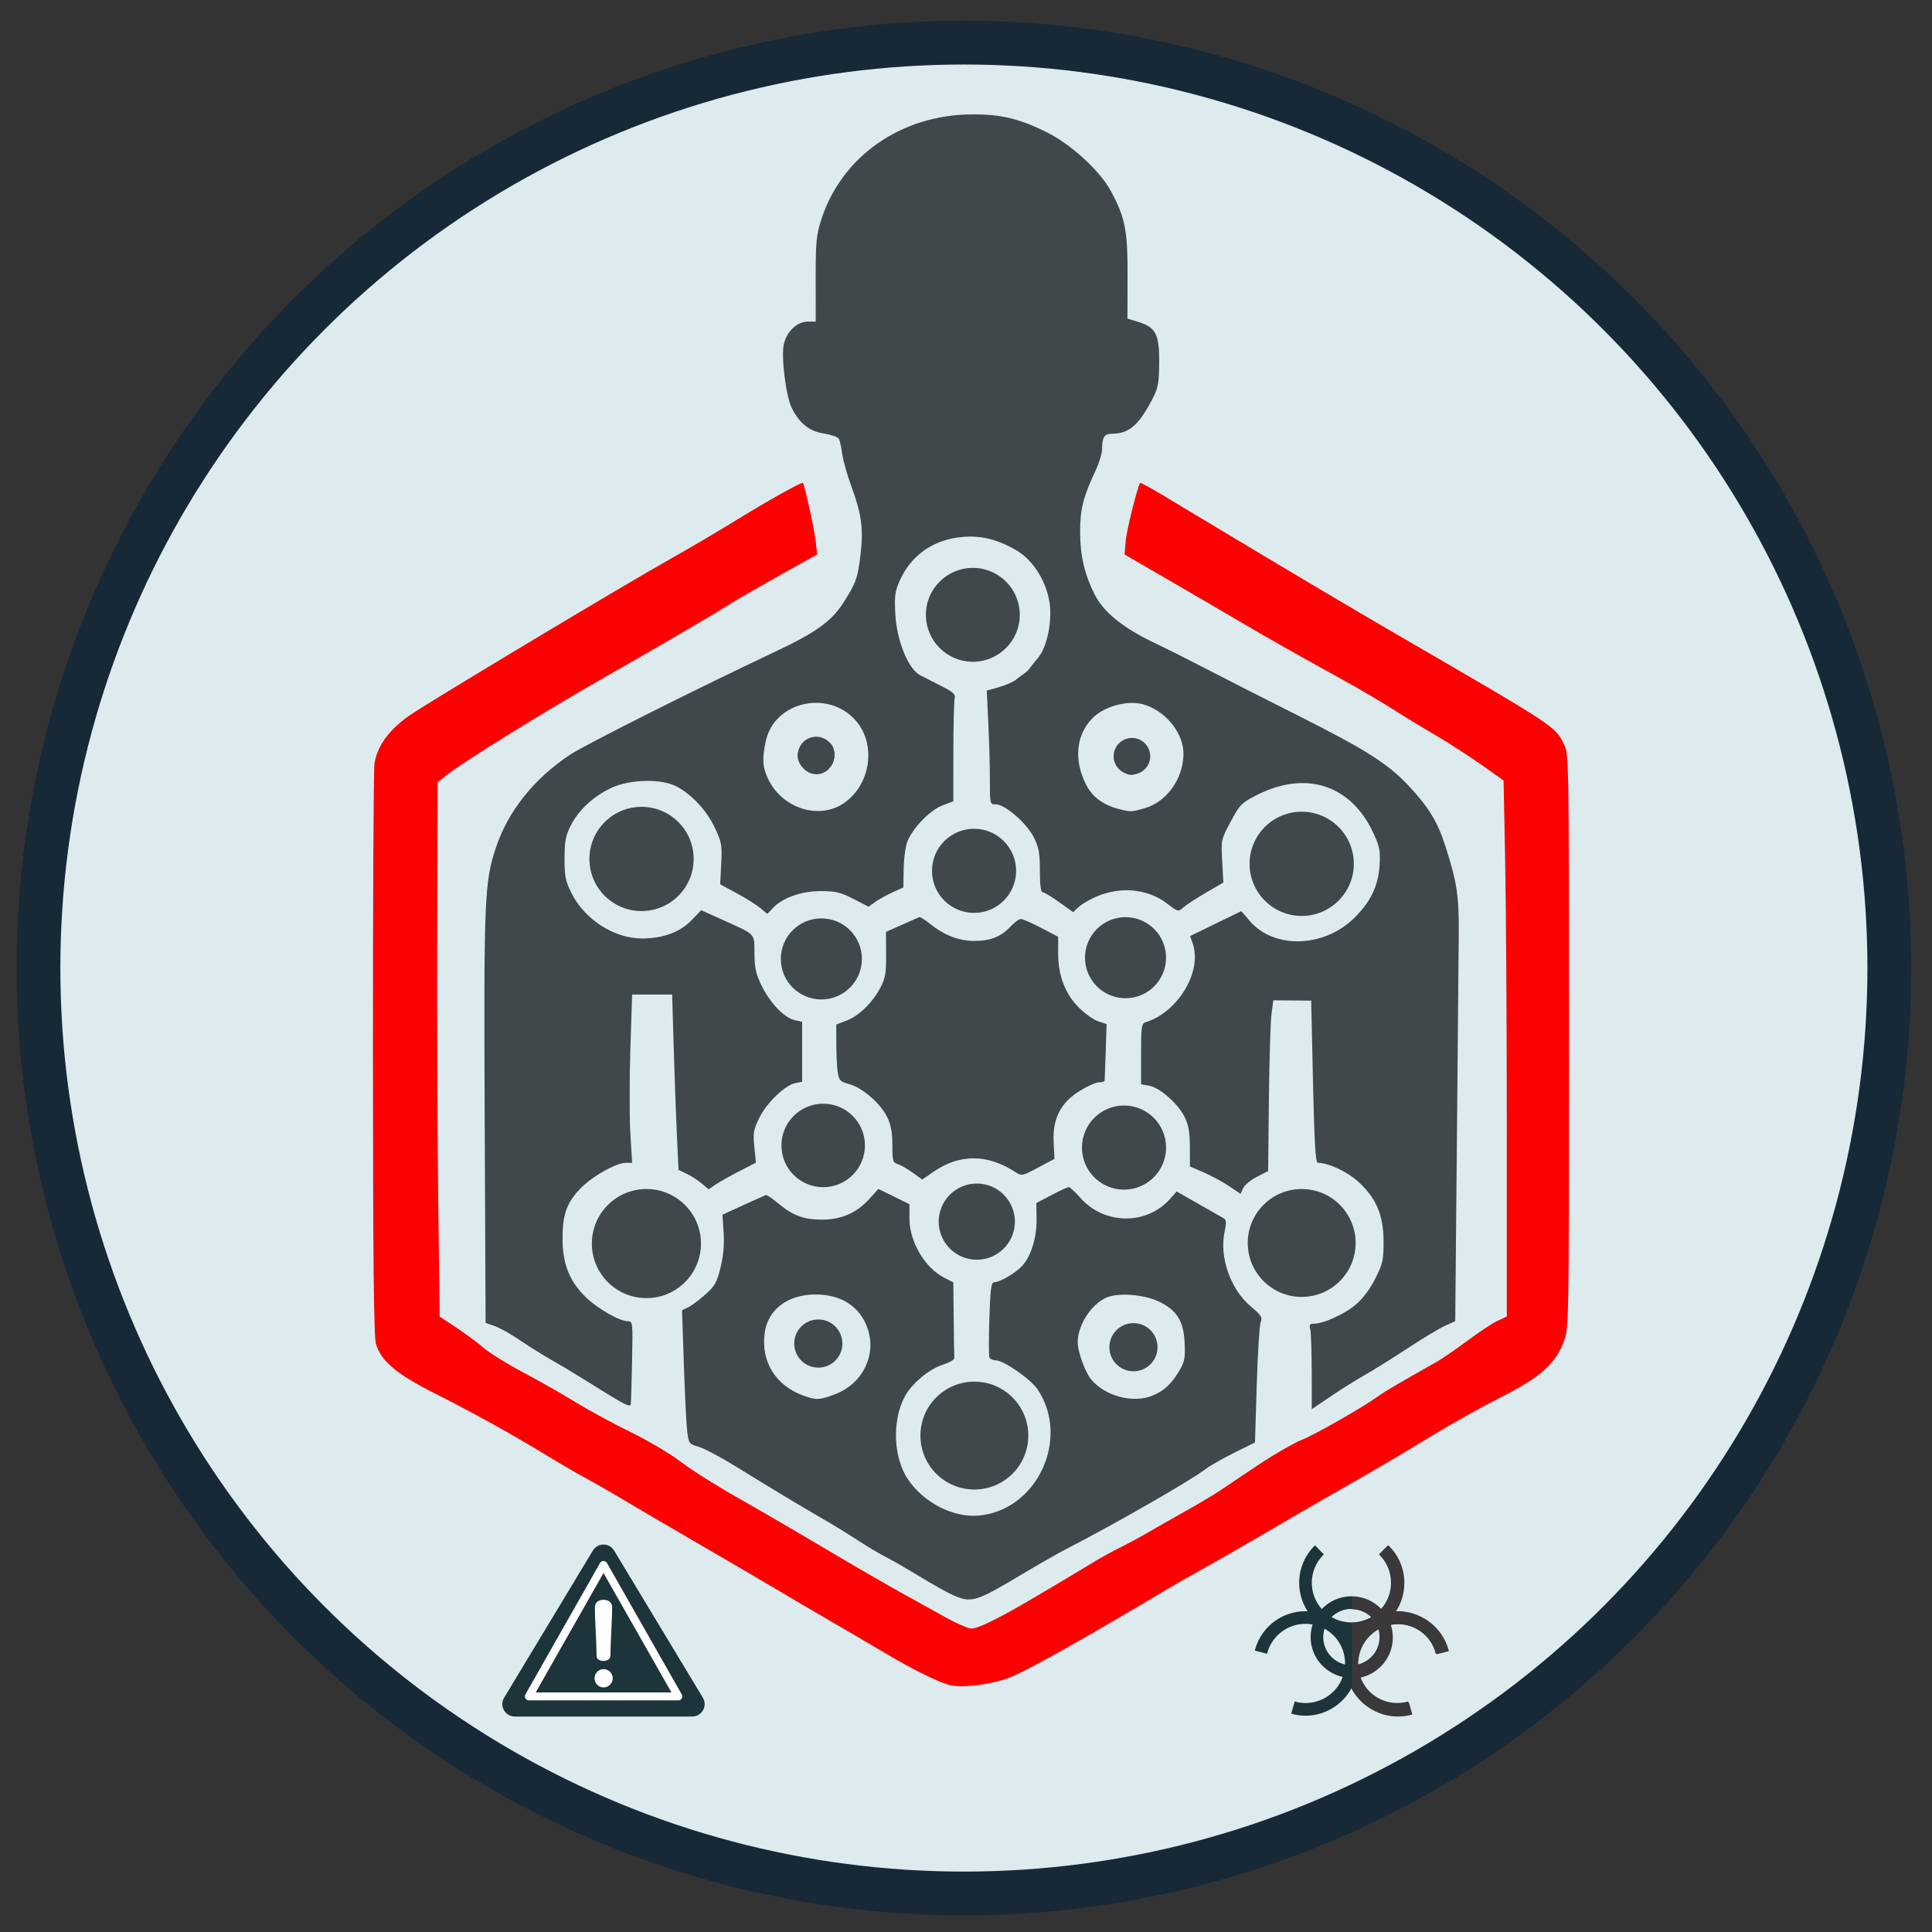
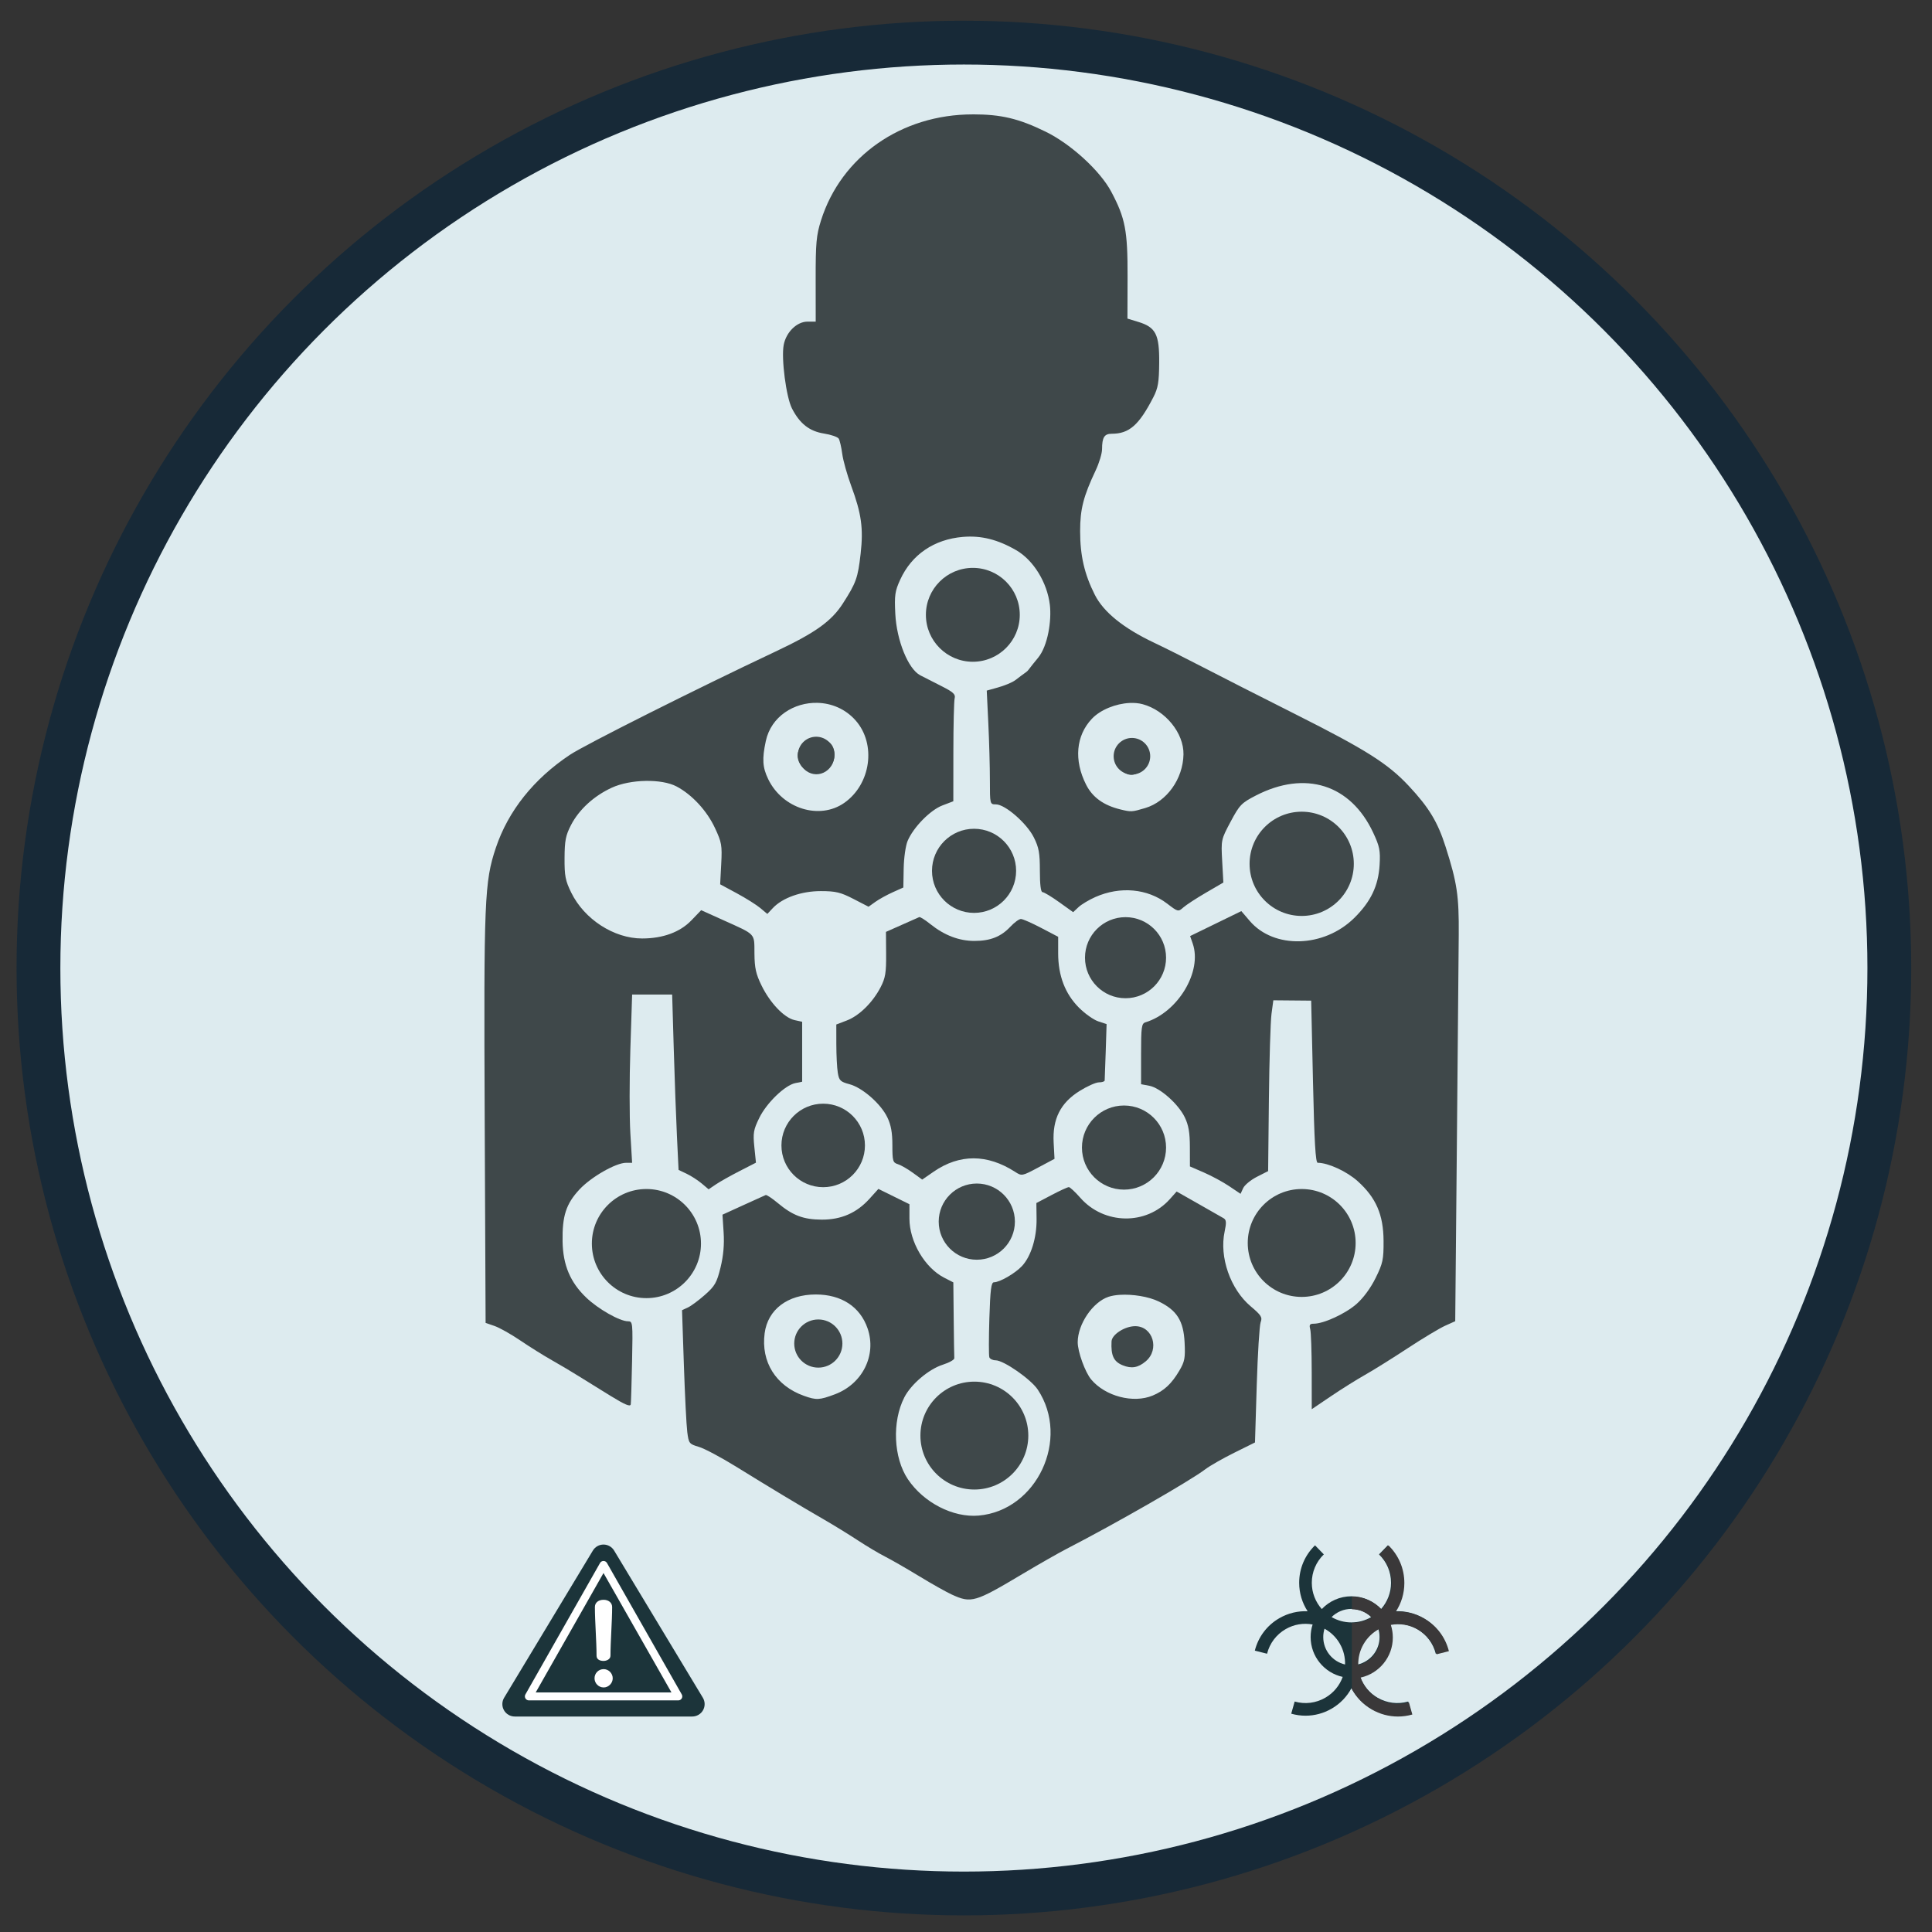
<svg xmlns="http://www.w3.org/2000/svg" xmlns:ns1="http://www.inkscape.org/namespaces/inkscape" xmlns:ns2="http://sodipodi.sourceforge.net/DTD/sodipodi-0.dtd" width="512" height="512" viewBox="0 0 512 512" version="1.1" id="svg1" xml:space="preserve" ns1:version="1.4 (86a8ad7, 2024-10-11)" ns2:docname="human-cancinogenic-toxicity.svg">
  <rect x="0" y="0" width="512" height="512" fill="#333333" stroke="none" />
  <defs id="defs1">
    <clipPath id="clipPath122">
-       <path id="path123" style="fill:#ff0000;fill-opacity:1;fill-rule:nonzero;stroke:none;stroke-width:1" d="m 247.983,754.592 c -1.864,0.318 -3.622,0.558 -4.674,0.646 -2.578,0.155 -5.162,0.195 -7.744,0.224 -2.952,0.026 -5.906,0.028 -8.858,0.032 -2.242,-0.071 -4.474,0.093 -6.711,0.208 -2.715,0.131 -5.433,0.189 -8.15,0.235 -2.529,0.039 -5.058,0.046 -7.588,0.053 -3.026,0.007 -6.052,0.009 -9.079,0.01 -3.009,6.1e-4 -6.021,-1.9e-4 -9.03,0 -3.554,1.6e-4 -7.108,-3e-5 -10.662,0 -3.881,2e-5 -7.761,0 -11.641,0 h -1.651 c -0.359,0.758 -0.736,1.506 -1.147,2.236 0.033,0.686 0.051,1.38 0.046,2.086 -0.011,1.619 -0.242,2.92 -0.456,4.538 -0.388,2.552 -1.263,4.987 -1.879,7.483 -0.419,2.263 -1.07,4.468 -1.84,6.635 -0.666,1.711 -0.811,2.274 -1.315,3.839 -0.297,1.169 -0.057,-0.065 -0.021,0.3 -0.177,2.114 -0.758,4.508 -1.286,6.694 -0.336,1.278 -0.628,2.559 -0.902,3.85 -0.126,0.575 -0.184,1.162 -0.239,1.747 -0.242,2.536 -0.622,4.907 -1.116,7.122 2.511,-0.007 5.023,-0.021 7.534,-0.024 4.926,-0.005 9.852,-0.005 14.778,-0.006 5.474,-6.6e-4 10.947,-10e-4 16.421,-10e-4 5.921,-1.2e-4 11.844,0 17.765,0 7.89,-3e-5 15.779,0 23.669,0 h 33.485 31.652 24.916 23.256 23.568 22.077 21.973 23.593 27.135 29.901 17.383 c -0.054,-0.651 -0.084,-1.303 -0.149,-1.953 -0.352,-3.368 -0.667,-6.74 -0.645,-10.131 -0.018,-0.541 -0.182,-2.546 0.041,-1.859 -0.173,-0.749 -0.491,-1.612 -0.794,-2.382 -0.923,-2.042 -2.278,-4.615 -3.304,-7.183 -1.336,-3.594 -2.484,-7.253 -3.2,-11.026 -0.778,-3.847 -1.721,-7.661 -2.393,-11.531 -0.107,-0.506 -0.239,-1.007 -0.353,-1.512 -0.632,0.06 -1.258,0.166 -1.891,0.216 -3.093,0.227 -6.195,0.266 -9.295,0.303 -2.841,0.03 -5.683,0.042 -8.524,0.049 -2.752,0.005 -5.504,0.007 -8.256,0.009 -2.924,7e-4 -5.848,-1.5e-4 -8.772,0 -4.093,1.4e-4 -8.187,-2e-5 -12.28,0 -3.86,2e-5 -7.719,0 -11.579,0 -2.765,10e-6 -5.532,0 -8.296,0 h -8.401 -7.323 -7.184 -6.829 -7.852 -8.422 -8.644 -9.546 -7.337 -8.244 -9.285 -9.015 -7.665 -7.845 -10.293 -11.301 -11.531 -7.649 c -4.475,0.037 -8.949,-0.135 -13.422,-0.235 -5.233,-0.088 -10.457,-0.416 -15.683,-0.673 z" />
-     </clipPath>
+       </clipPath>
  </defs>
  <g ns1:label="Capa 1" ns1:groupmode="layer" id="layer1">
    <circle style="display:inline;fill:#ddebef;fill-opacity:1;fill-rule:evenodd;stroke:#172937;stroke-width:11.61;stroke-linecap:round;stroke-linejoin:round;stroke-dasharray:none;stroke-opacity:1" id="path60" cx="255.441" cy="256.544" r="245.25" />
    <path style="fill:#3f484a;fill-opacity:1;stroke-width:1.292" d="m 283.254,314.601 c -0.311,-0.011 -2.373,0.935 -4.584,2.1 l -4.021,2.118 0.053,4.2 c 0.063,4.984 -1.466,9.924 -3.869,12.499 -1.811,1.94 -5.887,4.301 -7.423,4.301 -0.732,0 -0.973,1.891 -1.217,9.531 -0.166,5.242 -0.168,9.894 -0.011,10.339 0.16,0.444 0.916,0.808 1.681,0.808 2.127,0 9.342,5.023 11.159,7.769 8.657,13.082 -0.23,32.024 -15.659,33.378 -6.765,0.594 -14.577,-3.414 -18.754,-9.619 -3.823,-5.68 -4.249,-15.253 -0.964,-21.692 1.786,-3.5 6.48,-7.485 10.225,-8.68 1.702,-0.543 3.067,-1.317 3.031,-1.719 -0.036,-0.401 -0.108,-5.086 -0.162,-10.409 l -0.098,-9.68 -2.423,-1.242 c -5.137,-2.634 -9.208,-9.554 -9.208,-15.654 v -3.819 l -4.114,-2.027 -4.114,-2.029 -2.365,2.617 c -3.402,3.765 -7.494,5.551 -12.666,5.525 -4.843,-0.024 -7.681,-1.095 -11.621,-4.387 -1.527,-1.276 -2.974,-2.235 -3.216,-2.133 -0.242,0.102 -2.918,1.315 -5.947,2.696 l -5.505,2.511 0.303,4.707 c 0.206,3.204 -0.057,6.174 -0.82,9.291 -0.986,4.024 -1.489,4.903 -4.122,7.234 -1.649,1.46 -3.69,2.975 -4.538,3.367 l -1.542,0.712 0.49,14.556 c 0.27,8.006 0.673,15.98 0.896,17.719 0.389,3.038 0.51,3.191 3.072,3.945 1.467,0.432 5.904,2.788 9.859,5.237 8.92,5.523 17.037,10.408 23.247,13.988 2.616,1.508 6.675,4.007 9.023,5.55 2.348,1.544 5.609,3.485 7.244,4.314 1.635,0.829 5.699,3.166 9.029,5.194 3.33,2.029 7.235,4.224 8.678,4.879 5.137,2.333 6.072,2.057 18.776,-5.528 4.265,-2.546 9.499,-5.527 11.631,-6.626 12.946,-6.669 32.717,-18.012 36.74,-21.081 1.178,-0.898 4.619,-2.862 7.648,-4.364 l 5.505,-2.731 0.464,-15.175 c 0.255,-8.346 0.722,-15.855 1.037,-16.684 0.5,-1.315 0.161,-1.855 -2.638,-4.215 -5.389,-4.544 -8.352,-13.045 -6.908,-19.816 0.506,-2.373 0.453,-3.103 -0.252,-3.519 -0.49,-0.289 -3.493,-2.003 -6.676,-3.809 l -5.788,-3.284 -1.805,2.022 c -6.226,6.968 -17.422,6.8 -23.719,-0.353 -1.364,-1.55 -2.733,-2.824 -3.044,-2.834 z m -67.069,28.448 c 6.794,0 11.752,3.243 13.731,8.981 2.452,7.109 -1.335,14.734 -8.685,17.484 -4.093,1.531 -4.884,1.569 -8.185,0.391 -7.453,-2.659 -11.417,-8.98 -10.407,-16.596 0.832,-6.275 6.094,-10.26 13.547,-10.26 z m 80.575,0.096 c 3.366,-0.214 7.622,0.452 10.339,1.769 4.785,2.321 6.541,5.102 6.83,10.821 0.209,4.138 0.035,5.076 -1.386,7.491 -2.052,3.488 -4.03,5.34 -7.065,6.608 -5.126,2.142 -12.548,0.206 -16.298,-4.25 -1.614,-1.918 -3.586,-7.369 -3.579,-9.889 0.013,-4.79 3.996,-10.655 8.178,-12.035 0.834,-0.275 1.859,-0.444 2.981,-0.515 z m -79.593,7.658 c -5.757,0 -8.182,5.357 -4.22,9.319 1.627,1.627 5.858,1.318 7.741,-0.565 3.403,-3.403 1.251,-8.753 -3.521,-8.753 z m 83.662,0.649 c -2.747,0.004 -6.167,2.203 -6.26,4.026 -0.191,3.757 0.56,5.368 2.958,6.34 2.343,0.95 4.083,0.649 6.111,-1.058 3.748,-3.154 1.889,-9.314 -2.809,-9.309 z" id="path22" />
    <path style="fill:#3f484a;fill-opacity:1;stroke-width:1.292" d="m 243.614,243.041 c -0.224,0.098 -2.301,1.019 -4.616,2.047 l -4.21,1.87 0.043,5.884 c 0.036,4.959 -0.195,6.341 -1.466,8.791 -2.097,4.041 -5.665,7.55 -8.955,8.806 l -2.782,1.063 0.007,5.242 c 0.004,2.884 0.179,6.281 0.389,7.549 0.34,2.057 0.675,2.386 3.089,3.031 3.432,0.918 8.284,5.158 10.031,8.766 0.978,2.02 1.345,4.041 1.345,7.38 0,4.205 0.124,4.636 1.454,5.046 0.8,0.246 2.577,1.267 3.95,2.267 l 2.496,1.817 3.074,-2.115 c 6.84,-4.705 14.157,-4.685 21.53,0.058 1.8,1.158 1.841,1.152 6.138,-1.136 l 4.326,-2.304 -0.23,-4.336 c -0.329,-6.234 1.808,-10.479 6.865,-13.642 2.014,-1.26 4.326,-2.292 5.136,-2.292 0.811,0 1.495,-0.218 1.522,-0.485 0.027,-0.267 0.154,-3.74 0.28,-7.719 l 0.23,-7.231 -2.216,-0.732 c -1.219,-0.402 -3.505,-2.021 -5.081,-3.597 -3.694,-3.693 -5.538,-8.493 -5.538,-14.407 v -4.399 l -4.505,-2.36 c -2.478,-1.298 -4.895,-2.362 -5.371,-2.362 -0.476,0 -1.72,0.909 -2.764,2.019 -2.53,2.69 -5.323,3.796 -9.579,3.796 -4.044,0 -7.963,-1.498 -11.654,-4.46 -1.393,-1.118 -2.716,-1.953 -2.941,-1.855 z" id="path17" />
-     <path style="fill:#fd0000;fill-opacity:1;stroke-width:1.292" d="m 212.795,127.967 c -0.231,-0.369 -9.398,4.767 -18.304,10.255 -4.442,2.737 -11.857,7.1 -16.477,9.695 -12.983,7.293 -64.029,37.916 -69.462,41.67 -5.399,3.731 -8.568,8.061 -9.314,12.726 -0.24,1.498 -0.422,36.149 -0.404,77.001 0.025,56.337 0.225,74.914 0.82,76.92 1.326,4.466 5.579,8.016 15.707,13.107 10.051,5.053 20.93,11.087 29.698,16.472 3.198,1.965 7.851,4.67 10.339,6.012 2.488,1.342 6.704,3.756 9.369,5.366 2.665,1.61 11.825,6.977 20.354,11.926 8.529,4.949 18.561,10.821 22.292,13.047 3.732,2.226 9.692,5.725 13.246,7.777 3.554,2.052 9.803,5.715 13.89,8.14 7.661,4.546 14.625,7.962 17.449,8.559 3.162,0.668 10.089,-0.172 14.859,-1.802 4.172,-1.426 19.085,-9.741 42.323,-23.602 2.488,-1.484 7.285,-4.222 10.662,-6.083 3.376,-1.861 10.5,-5.948 15.831,-9.084 5.331,-3.136 12.6,-7.355 16.154,-9.374 12.167,-6.915 19.391,-11.15 28.108,-16.48 4.798,-2.933 12.846,-7.418 17.885,-9.965 10.494,-5.304 14.424,-8.829 16.684,-14.968 1.265,-3.437 1.292,-5.113 1.292,-79.434 0,-73.797 -0.036,-75.993 -1.252,-78.445 -2.499,-5.037 -1.494,-4.374 -45.271,-29.796 -10.631,-6.174 -26.06,-15.322 -43.616,-25.861 -6.93,-4.16 -15.015,-9.016 -17.966,-10.788 -2.952,-1.772 -5.444,-3.114 -5.538,-2.986 -0.715,0.98 -3.598,12.573 -3.834,15.417 l -0.295,3.554 12.686,7.358 c 6.977,4.047 15.012,8.736 17.855,10.419 6.53,3.867 16.444,9.477 26.816,15.177 4.442,2.441 10.403,5.927 13.246,7.746 2.843,1.819 8.077,5.011 11.631,7.093 3.554,2.081 9.105,5.659 12.335,7.948 l 5.873,4.162 0.424,21.74 c 0.234,11.957 0.426,43.916 0.427,71.019 l 0.002,49.28 -2.423,1.121 c -1.333,0.616 -4.895,2.967 -7.915,5.225 -3.021,2.258 -6.801,4.846 -8.4,5.75 -10.375,5.864 -13.465,7.68 -15.185,8.92 -4.276,3.084 -16.558,10.104 -20.427,11.676 -2.262,0.919 -7.605,4.012 -11.873,6.876 -4.269,2.864 -8.925,5.983 -10.346,6.931 -1.422,0.948 -5.347,3.269 -8.723,5.157 -3.376,1.888 -7.738,4.374 -9.692,5.523 -1.955,1.149 -5.299,2.953 -7.431,4.011 -2.132,1.058 -5.245,2.767 -6.918,3.796 -3.649,2.246 -15.19,9.102 -19.251,11.436 -7.057,4.058 -11.717,6.267 -13.221,6.267 -0.892,0 -4.025,-1.344 -6.961,-2.983 -2.937,-1.64 -8.394,-4.667 -12.126,-6.727 -3.732,-2.06 -12.817,-7.332 -20.192,-11.717 -7.376,-4.385 -17.79,-10.445 -23.141,-13.466 -5.351,-3.021 -11.965,-7.208 -14.698,-9.304 -2.733,-2.095 -8.747,-5.653 -13.367,-7.908 -4.62,-2.254 -11.162,-5.807 -14.539,-7.895 -3.376,-2.089 -9.588,-5.624 -13.802,-7.855 -4.214,-2.231 -8.903,-5.132 -10.422,-6.446 -1.518,-1.314 -4.782,-3.735 -7.254,-5.379 l -4.495,-2.988 -0.394,-31.843 c -0.216,-17.514 -0.334,-49.37 -0.265,-70.792 l 0.124,-38.949 2.186,-1.759 c 4.424,-3.56 26.318,-17.114 42.722,-26.45 15.4,-8.764 26.713,-15.378 33.277,-19.455 2.132,-1.324 8.041,-4.725 13.13,-7.56 l 9.253,-5.154 -0.386,-3.554 c -0.322,-2.957 -2.871,-14.625 -3.37,-15.422 z" id="path12" />
    <path style="fill:#3f484a;fill-opacity:1;stroke-width:1.292" d="m 257.782,30.314 c -18.916,0 -34.852,11.138 -40.206,28.105 -1.245,3.945 -1.426,5.947 -1.416,15.669 l 0.013,11.146 h -2.168 c -2.832,0 -5.682,2.794 -6.32,6.194 -0.674,3.593 0.665,13.84 2.198,16.823 2.076,4.037 4.626,6.034 8.483,6.643 1.872,0.296 3.63,0.905 3.907,1.353 0.277,0.448 0.694,2.26 0.929,4.028 0.235,1.768 1.303,5.583 2.373,8.478 2.719,7.357 3.263,11.268 2.501,17.989 -0.727,6.414 -1.185,7.701 -4.697,13.171 -3.045,4.742 -7.319,7.791 -17.903,12.777 -20.933,9.861 -50.41,24.664 -54.421,27.33 -9.596,6.379 -16.366,14.871 -19.645,24.637 -3.024,9.009 -3.219,13.74 -2.961,71.92 l 0.242,54.005 2.368,0.818 c 1.303,0.45 4.363,2.17 6.8,3.824 2.437,1.654 6.229,4.026 8.428,5.27 2.199,1.244 5.38,3.134 7.07,4.2 1.689,1.066 5.457,3.402 8.372,5.189 3.97,2.435 5.333,3.003 5.432,2.262 0.073,-0.544 0.228,-5.715 0.346,-11.489 0.209,-10.18 0.177,-10.5 -1.09,-10.5 -2.172,0 -7.904,-3.253 -11.063,-6.28 -4.246,-4.068 -6.154,-8.6 -6.265,-14.869 -0.12,-6.769 0.93,-9.998 4.493,-13.807 3.093,-3.307 9.639,-7.045 12.34,-7.045 h 1.595 l -0.467,-7.832 c -0.257,-4.308 -0.256,-14.339 0.002,-22.292 l 0.469,-14.46 h 5.303 5.306 l 0.422,14.377 c 0.231,7.907 0.613,18.365 0.848,23.236 l 0.427,8.857 2.13,1.012 c 1.172,0.556 2.966,1.712 3.985,2.569 l 1.853,1.56 1.893,-1.285 c 1.041,-0.707 3.864,-2.297 6.272,-3.531 l 4.377,-2.244 -0.427,-4.16 c -0.379,-3.699 -0.233,-4.557 1.313,-7.716 1.946,-3.978 6.81,-8.665 9.561,-9.215 l 1.797,-0.361 v -7.943 -7.946 l -2.004,-0.439 c -2.726,-0.599 -6.467,-4.502 -8.726,-9.102 -1.526,-3.109 -1.878,-4.681 -1.913,-8.562 -0.049,-5.464 0.513,-4.866 -8.312,-8.849 l -5.803,-2.62 -2.612,2.716 c -2.999,3.115 -7.552,4.783 -13.044,4.783 -7.459,0 -15.303,-5.073 -18.776,-12.146 -1.563,-3.183 -1.804,-4.43 -1.777,-9.175 0.026,-4.629 0.297,-6.009 1.726,-8.766 2.116,-4.082 6.037,-7.672 10.763,-9.859 4.931,-2.282 13.258,-2.438 17.229,-0.323 4.087,2.176 7.995,6.408 10.129,10.967 1.799,3.845 1.933,4.612 1.673,9.564 l -0.283,5.381 4.417,2.385 c 2.429,1.312 5.239,3.079 6.247,3.927 l 1.835,1.542 1.449,-1.542 c 2.576,-2.743 7.58,-4.514 12.736,-4.508 3.937,0.004 5.231,0.314 8.635,2.07 l 4.006,2.067 1.817,-1.295 c 1,-0.712 3.075,-1.857 4.611,-2.544 l 2.792,-1.252 0.091,-5.051 c 0.051,-2.804 0.515,-6.055 1.045,-7.302 1.536,-3.618 5.998,-8.166 9.215,-9.395 l 2.895,-1.106 0.011,-12.996 c 0.005,-7.148 0.159,-13.578 0.343,-14.289 0.272,-1.052 -0.362,-1.645 -3.402,-3.183 -2.055,-1.039 -4.622,-2.347 -5.707,-2.908 -3.194,-1.65 -6.267,-9.211 -6.623,-16.3 -0.247,-4.917 -0.09,-6.009 1.302,-9.051 3.045,-6.651 8.972,-10.692 16.623,-11.333 4.836,-0.405 9.214,0.687 14.117,3.524 4.589,2.655 8.221,8.564 8.92,14.511 0.48,4.083 -0.507,10.845 -3.145,14.026 -4.21,5.078 -1.238,2.213 -5.909,5.833 -0.957,0.742 -3.154,1.575 -4.758,2.024 l -2.915,0.815 0.419,8.716 c 0.23,4.793 0.416,11.576 0.416,15.074 0,6.327 0.009,6.361 1.593,6.361 2.428,0 8.161,4.987 10.038,8.731 1.355,2.704 1.614,4.134 1.613,8.877 -10e-4,3.653 0.246,5.654 0.702,5.654 0.388,0 2.374,1.193 4.412,2.653 l 3.705,2.653 1.416,-1.33 c 0.778,-0.731 2.791,-1.938 4.475,-2.683 6.573,-2.908 13.788,-2.248 19.011,1.739 2.897,2.211 2.939,2.221 4.311,1.007 0.762,-0.674 3.457,-2.43 5.99,-3.905 l 4.604,-2.683 -0.313,-5.672 c -0.311,-5.623 -0.29,-5.714 2.244,-10.467 2.366,-4.438 2.865,-4.954 6.694,-6.926 13.089,-6.743 25.091,-2.944 31.071,9.836 1.71,3.655 1.93,4.748 1.711,8.531 -0.323,5.577 -2.339,9.785 -6.772,14.135 -8.021,7.871 -21.235,8.23 -27.636,0.752 l -2.239,-2.615 -6.787,3.307 -6.787,3.307 0.689,1.976 c 2.588,7.423 -3.928,18.268 -12.552,20.892 -0.998,0.304 -1.131,1.288 -1.131,8.37 v 8.024 l 2.188,0.411 c 2.856,0.536 7.685,4.829 9.387,8.345 1.013,2.093 1.35,4.05 1.358,7.908 l 0.013,5.126 3.698,1.603 c 2.034,0.881 5.056,2.515 6.711,3.63 l 3.009,2.024 0.687,-1.502 c 0.377,-0.827 2.019,-2.184 3.652,-3.014 l 2.968,-1.507 0.204,-19.034 c 0.112,-10.467 0.423,-20.651 0.689,-22.631 l 0.485,-3.599 5.015,0.045 5.015,0.045 0.48,21.485 c 0.355,15.966 0.675,21.485 1.249,21.485 2.764,0 7.701,2.274 10.604,4.884 4.861,4.37 6.812,8.872 6.85,15.806 0.027,4.949 -0.185,5.938 -2.095,9.819 -1.312,2.667 -3.25,5.308 -5.073,6.913 -2.904,2.556 -8.683,5.225 -11.315,5.225 -1.078,0 -1.267,0.287 -0.954,1.454 0.214,0.8 0.391,5.899 0.396,11.33 l 0.011,9.874 5.043,-3.413 c 2.774,-1.878 6.847,-4.433 9.054,-5.677 2.207,-1.244 7.279,-4.409 11.272,-7.035 3.993,-2.625 8.473,-5.318 9.955,-5.985 l 2.696,-1.212 0.432,-46.354 c 0.238,-25.495 0.463,-50.716 0.5,-56.047 0.072,-10.379 -0.428,-13.732 -3.471,-23.297 -2.105,-6.616 -4.415,-10.435 -9.786,-16.177 -5.517,-5.898 -11.338,-9.579 -29.915,-18.925 -9.229,-4.643 -20.288,-10.266 -24.577,-12.497 -4.288,-2.231 -10.104,-5.149 -12.923,-6.482 -8.163,-3.861 -13.45,-8.128 -15.778,-12.739 -2.752,-5.452 -3.887,-10.375 -3.887,-16.856 0,-5.844 0.861,-9.201 4.127,-16.119 0.923,-1.955 1.68,-4.475 1.684,-5.601 0.009,-3.137 0.608,-4.091 2.564,-4.091 4.63,0 7.229,-2.284 11.035,-9.692 1.243,-2.419 1.502,-3.956 1.542,-9.152 0.058,-7.494 -0.906,-9.379 -5.525,-10.793 l -2.89,-0.883 0.033,-11.07 c 0.035,-12.234 -0.596,-15.528 -4.316,-22.54 -2.945,-5.55 -10.681,-12.633 -17.378,-15.912 -7.132,-3.492 -11.794,-4.601 -19.337,-4.601 z M 216.624,186.26 c 3.698,0.091 7.415,1.578 10.149,4.692 5.495,6.259 4.025,16.864 -3.024,21.813 -6.558,4.604 -16.375,1.551 -20.162,-6.272 -1.515,-3.129 -1.658,-5.363 -0.641,-10.106 1.405,-6.551 7.514,-10.279 13.678,-10.127 z m 82.738,0.033 c 1.221,-0.058 2.396,0.042 3.448,0.326 6.028,1.623 10.931,7.652 10.826,13.309 -0.121,6.485 -4.426,12.514 -10.147,14.213 -3.55,1.054 -3.722,1.064 -6.585,0.363 -4.446,-1.087 -7.376,-3.203 -9.076,-6.56 -3.272,-6.458 -2.7,-12.99 1.53,-17.461 2.28,-2.411 6.342,-4.016 10.005,-4.19 z m -83.215,9.652 c -4.693,0.629 -6.295,4.63 -3.122,7.802 3.14,3.14 8.117,0.822 8.117,-3.781 0,-2.835 -1.975,-4.426 -4.995,-4.021 z m 83.917,0.197 c -1.498,-0.006 -3.002,0.573 -3.824,1.747 -1.394,1.99 -1.163,4.145 0.636,5.944 2.013,2.013 3.861,2.013 5.873,0 1.555,-1.555 2.084,-4.421 1.09,-5.909 -0.788,-1.181 -2.278,-1.775 -3.776,-1.782 z" id="path2" ns2:nodetypes="csccsssssssssscscccssssscsssssccccccccccccccccscccccsscccssssssccccccscccccccscccsssscssssscccssscsccsssscccssssscccccssccsccccccccccccccssssssscccsscccssssssssscssscccssccsssssssssssssssssscssssc" />
    <circle style="display:inline;fill:#3f484a;fill-opacity:1;stroke-width:0.873" id="path27" cx="257.812" cy="162.933" r="12.439" />
    <circle style="display:inline;fill:#3f484a;fill-opacity:1;stroke-width:0.782" id="path27-14" cx="258.135" cy="230.779" r="11.146" />
-     <circle style="display:inline;fill:#3f484a;fill-opacity:1;stroke-width:0.754" id="path27-14-2" cx="217.669" cy="254.121" r="10.742" />
    <circle style="display:inline;fill:#3f484a;fill-opacity:1;stroke-width:0.777" id="path27-14-2-1" cx="218.154" cy="303.553" r="11.065" />
    <circle style="display:inline;fill:#3f484a;fill-opacity:1;stroke-width:0.709" id="path27-14-2-1-8" cx="258.862" cy="323.745" r="10.096" />
    <circle style="display:inline;fill:#3f484a;fill-opacity:1;stroke-width:0.448" id="path27-14-2-1-8-5" cx="216.862" cy="356.053" r="6.381" />
-     <circle style="display:inline;fill:#3f484a;fill-opacity:1;stroke-width:0.448" id="path27-14-2-1-8-5-6" cx="300.377" cy="357.022" r="6.381" />
    <circle style="display:inline;fill:#3f484a;fill-opacity:1;stroke-width:0.782" id="path27-14-2-1-8-7" cx="297.874" cy="304.118" r="11.146" />
    <circle style="display:inline;fill:#3f484a;fill-opacity:1;stroke-width:1.015" id="path27-14-2-1-4" cx="171.308" cy="329.56" r="14.458" />
    <circle style="display:inline;fill:#3f484a;fill-opacity:1;stroke-width:0.754" id="path27-14-2-5" cx="298.277" cy="253.798" r="10.742" />
    <circle style="display:inline;fill:#3f484a;fill-opacity:1;stroke-width:0.969" id="path27-14-2-5-8" cx="344.962" cy="228.921" r="13.812" />
    <circle style="display:inline;fill:#3f484a;fill-opacity:1;stroke-width:1.003" id="path27-14-2-5-8-1" cx="344.962" cy="329.399" r="14.296" />
    <circle style="display:inline;fill:#3f484a;fill-opacity:1;stroke-width:1.003" id="path27-14-2-5-8-1-8" cx="258.216" cy="380.445" r="14.296" />
-     <circle style="display:inline;fill:#3f484a;fill-opacity:1;stroke-width:0.969" id="path27-14-2-5-8-9" cx="170.015" cy="227.629" r="13.812" />
    <circle style="display:inline;fill:#3f484a;fill-opacity:1;stroke-width:0.34" id="path27-1" cx="299.974" cy="200.41" r="4.846" />
    <circle style="display:inline;fill:#3f484a;fill-opacity:1;stroke-width:0.34" id="path27-1-5" cx="216.296" cy="200.087" r="4.846" />
    <path style="fill:#1c343a;fill-opacity:1;stroke-width:0.105" d="m 186.265,449.915 -23.519,-39.004 c -0.594,-0.986 -1.662,-1.589 -2.813,-1.589 -1.151,0 -2.218,0.603 -2.813,1.589 l -23.519,39.004 c -0.612,1.014 -0.63,2.28 -0.047,3.311 0.583,1.032 1.675,1.669 2.86,1.669 h 47.038 c 1.185,0 2.277,-0.638 2.86,-1.669 0.583,-1.032 0.565,-2.297 -0.047,-3.311 z" id="path1" />
    <path style="fill:#ffffff;fill-opacity:1;stroke-width:0.105" d="m 179.756,450.619 h -39.6 c -0.376,0 -0.724,-0.2 -0.913,-0.525 -0.189,-0.325 -0.191,-0.726 -0.005,-1.053 l 19.777,-34.833 c 0.187,-0.33 0.538,-0.535 0.918,-0.535 1.2e-4,0 2.1e-4,0 4.6e-4,0 0.38,0 0.73,0.204 0.918,0.534 l 19.822,34.833 c 0.186,0.327 0.184,0.728 -0.005,1.053 -0.189,0.325 -0.537,0.525 -0.913,0.525 z m -37.785,-2.112 h 35.969 l -18.005,-31.64 z" id="path3" />
    <path style="fill:#ffffff;fill-opacity:1;stroke-width:0.105" d="m 162.38,444.765 c 0,1.292 -1.103,2.427 -2.396,2.427 -1.387,0 -2.427,-1.135 -2.427,-2.427 0,-1.324 1.04,-2.427 2.427,-2.427 1.292,0 2.396,1.103 2.396,2.427 z m -0.599,-5.989 c 0,0.977 -1.072,1.387 -1.828,1.387 -1.009,0 -1.86,-0.41 -1.86,-1.387 0,-3.751 -0.441,-9.141 -0.441,-12.892 0,-1.229 1.009,-1.923 2.301,-1.923 1.229,0 2.27,0.693 2.27,1.923 -2.1e-4,3.751 -0.441,9.141 -0.441,12.892 z" id="path5" />
    <path style="fill:#1c343a;fill-opacity:1" d="m 446.998,223.33 c -23.586,-13.617 -49.553,-19.478 -74.935,-18.39 14.15,-21.709 22.387,-47.606 22.387,-75.396 0,-37.726 -14.909,-72.99 -41.981,-99.296 l -23.316,23.996 c 20.531,19.951 31.838,46.693 31.838,75.3 0,26.699 -10.024,51.099 -26.499,69.646 -19.716,-20.86 -47.626,-33.898 -78.527,-33.898 -30.883,0 -58.778,13.023 -78.492,33.862 -16.456,-18.542 -26.466,-42.926 -26.466,-69.609 0,-28.608 11.308,-55.349 31.838,-75.3 L 159.529,30.249 c -27.071,26.306 -41.981,61.57 -41.981,99.296 0,27.789 8.236,53.686 22.387,75.395 C 114.553,203.852 88.584,209.712 65,223.331 32.329,242.193 9.244,272.736 0,309.333 l 32.438,8.195 c 7.012,-27.755 24.517,-50.918 49.292,-65.223 22.448,-12.96 47.742,-16.655 71.433,-12.291 -3.418,10.51 -5.274,21.72 -5.274,33.355 0,51.678 36.46,94.992 85.005,105.591 -8.122,22.485 -23.897,42.334 -46.172,55.195 -24.777,14.304 -53.592,17.882 -81.131,10.078 l -9.123,32.19 c 12.576,3.564 25.348,5.328 38.036,5.328 23.95,0 47.588,-6.289 68.945,-18.619 23.029,-13.296 40.787,-32.258 52.549,-54.115 11.762,21.857 29.52,40.82 52.549,54.115 21.359,12.333 44.994,18.619 68.945,18.619 12.687,0 25.462,-1.764 38.036,-5.328 l -9.123,-32.19 c -27.541,7.806 -56.355,4.227 -81.131,-10.078 -22.28,-12.863 -38.056,-32.718 -46.177,-55.209 48.514,-10.622 84.944,-53.922 84.944,-105.577 0,-11.631 -1.855,-22.836 -5.271,-33.343 23.708,-4.383 49.027,-0.693 71.495,12.279 24.775,14.304 42.281,37.467 49.292,65.223 l 32.438,-8.195 c -9.239,-36.597 -32.324,-67.14 -64.997,-86.003 z m -138.494,-2.893 c -15.454,8.961 -33.39,14.099 -52.504,14.099 -19.131,0 -37.081,-5.147 -52.545,-14.124 13.494,-13.381 32.051,-21.663 52.511,-21.663 20.473,0.001 39.042,8.292 52.538,21.688 z m -127.157,52.931 c 0,-7.715 1.178,-15.162 3.361,-22.168 16.325,8.92 30.48,22.278 40.443,39.534 10.056,17.419 14.533,36.553 13.997,55.32 -33.068,-7.65 -57.801,-37.324 -57.801,-72.686 z m 149.239,0 c 0,35.337 -24.699,64.995 -57.736,72.67 -0.533,-18.763 3.944,-37.891 13.998,-55.305 9.95,-17.235 24.084,-30.583 40.386,-39.502 2.178,6.998 3.352,14.433 3.352,22.137 z" id="path1-1" transform="matrix(0.1,0,0,0.1,332.541,406.503)" />
    <path style="fill:#3a3839;stroke-width:0.1" d="m 363.538,453.029 c 2.146,1.239 4.52,1.87 6.926,1.87 1.275,0 2.558,-0.177 3.821,-0.535 l -0.916,-3.234 c -2.767,0.784 -5.661,0.425 -8.15,-1.012 -2.238,-1.292 -3.823,-3.287 -4.639,-5.546 4.874,-1.067 8.533,-5.417 8.533,-10.606 0,-1.168 -0.186,-2.294 -0.53,-3.35 2.382,-0.44 4.925,-0.07 7.182,1.234 2.489,1.437 4.248,3.764 4.952,6.552 l 3.259,-0.823 c -0.929,-3.676 -3.248,-6.745 -6.53,-8.64 -2.369,-1.368 -4.978,-1.957 -7.528,-1.847 1.422,-2.181 2.249,-4.782 2.249,-7.574 0,-3.79 -1.498,-7.333 -4.217,-9.975 l -2.342,2.411 c 2.063,2.004 3.198,4.691 3.198,7.565 0,2.682 -1.007,5.133 -2.662,6.997 -1.98,-2.095 -4.784,-3.405 -7.887,-3.405 v 3.361 c 2.056,3.2e-4 3.921,0.833 5.277,2.179 -1.553,0.9 -3.354,1.416 -5.275,1.416 -6.9e-4,0 -0.001,0 -0.001,0 v 17.532 c 7e-4,-8.1e-4 0.001,-0.002 0.001,-0.003 1.182,2.196 2.966,4.101 5.279,5.436 z m -2.18,-17.319 c 1,-1.731 2.419,-3.072 4.057,-3.968 0.219,0.703 0.337,1.45 0.337,2.224 0,3.55 -2.481,6.529 -5.8,7.3 -0.054,-1.885 0.396,-3.807 1.406,-5.556 z" id="path3-8" />
  </g>
</svg>